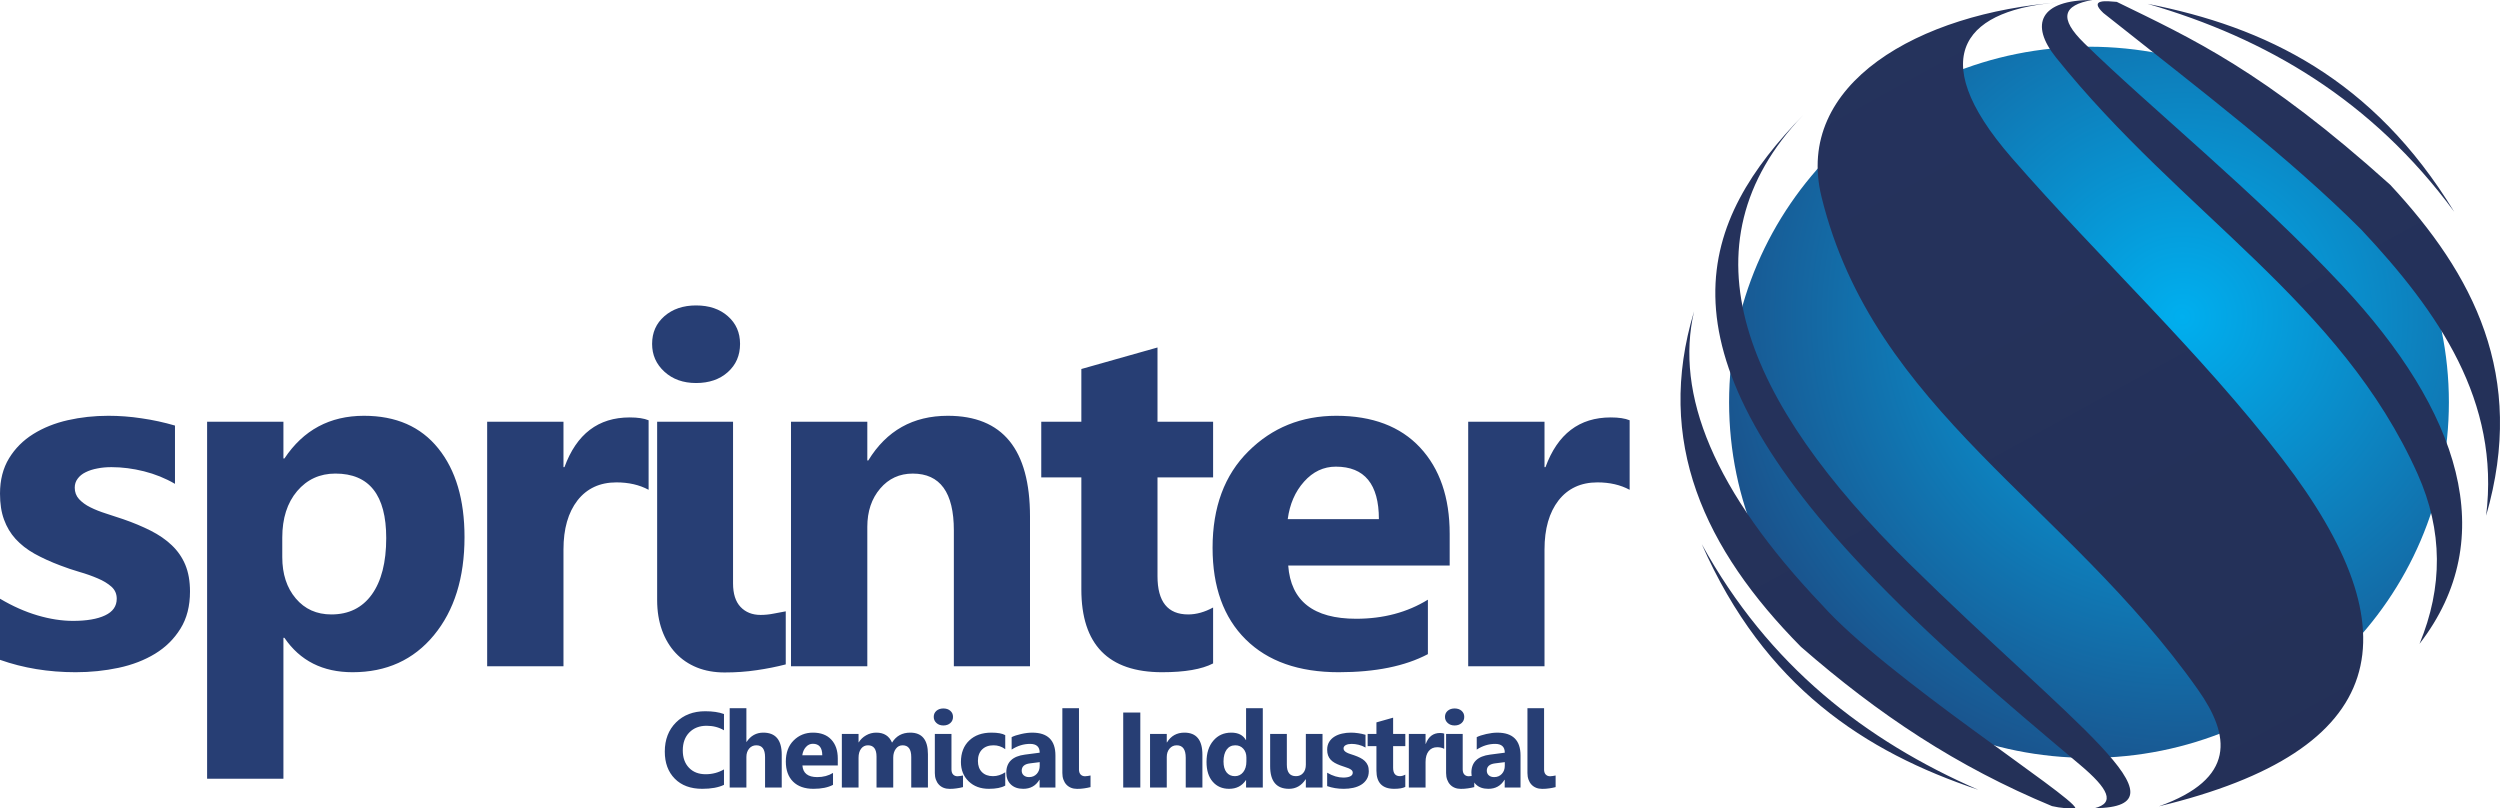
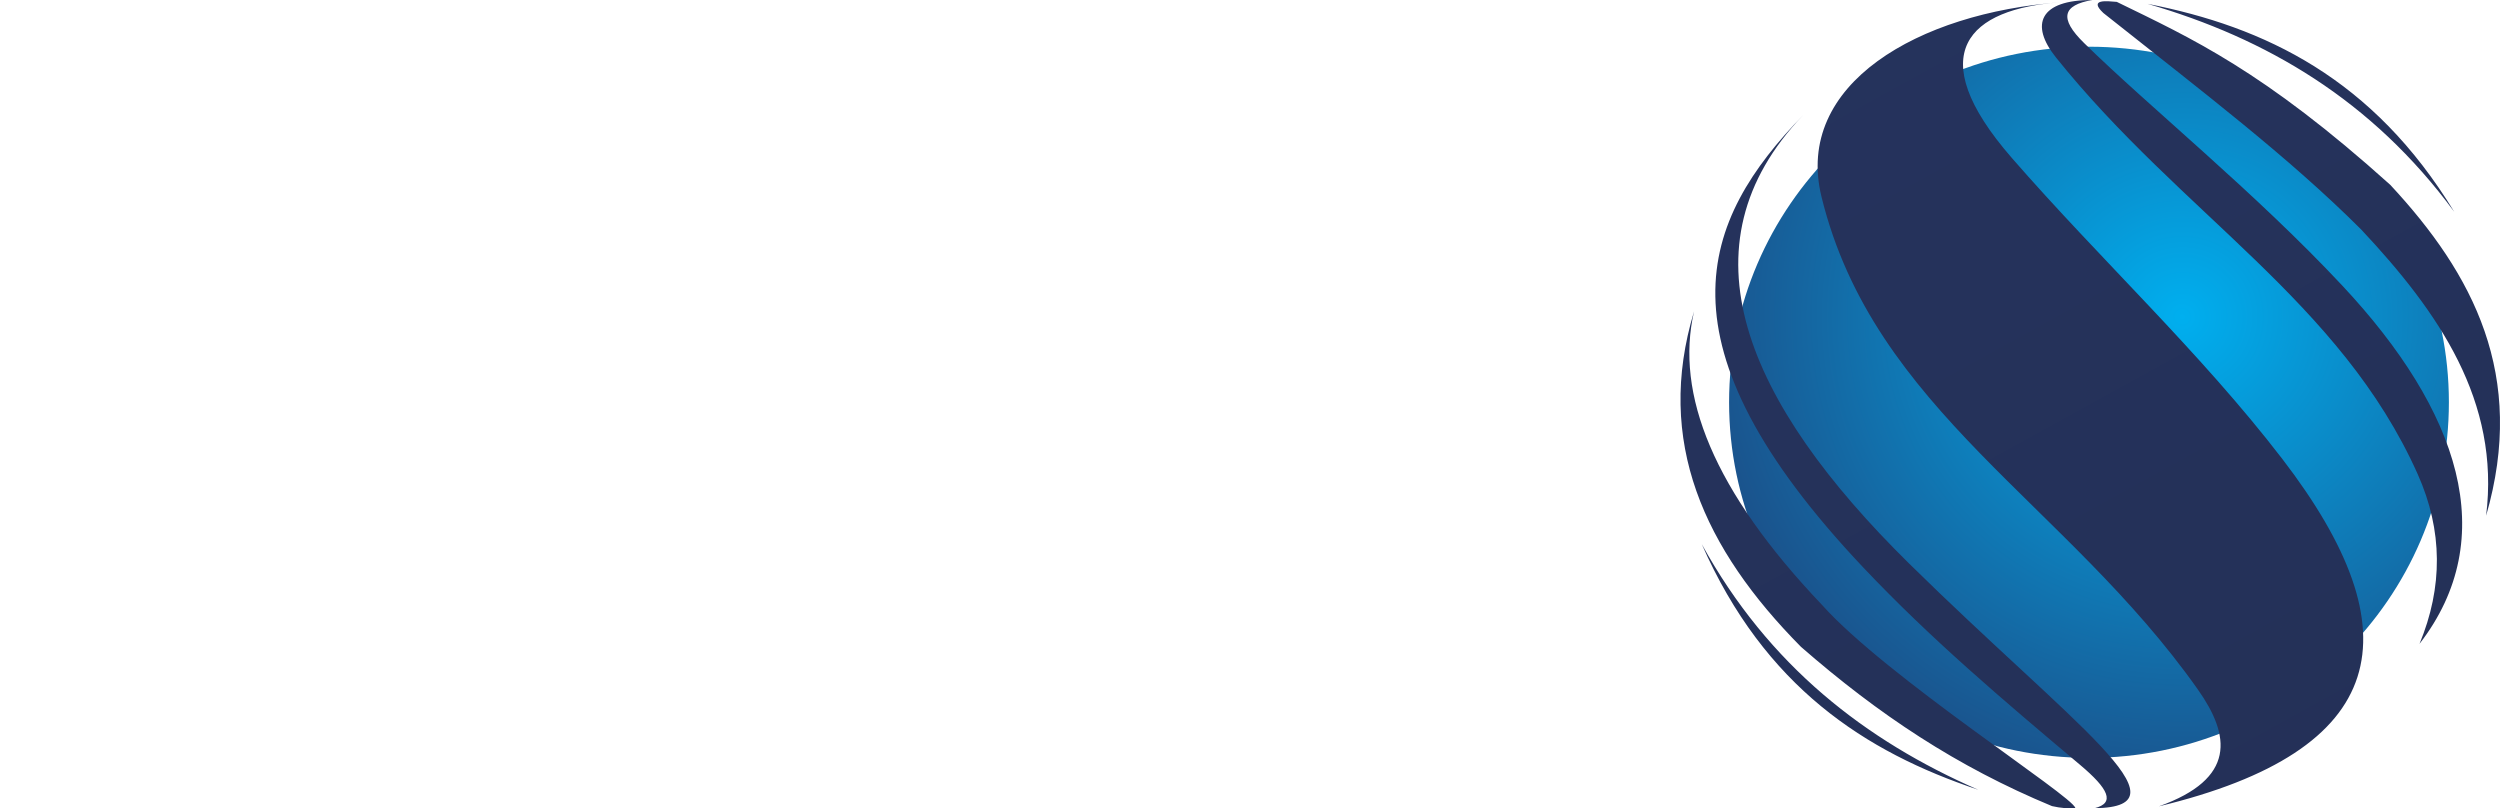
<svg xmlns="http://www.w3.org/2000/svg" width="133" height="43" viewBox="0 0 133 43" fill="none">
  <g clip-path="url(#clip0_1_10)">
    <path fill-rule="evenodd" clip-rule="evenodd" d="M111.134 2.485C121.708 2.485 130.281 10.954 130.281 21.402C130.281 31.85 121.709 40.319 111.134 40.319C100.56 40.319 91.988 31.85 91.988 21.402C91.988 10.955 100.56 2.485 111.134 2.485Z" fill="url(#paint0_radial_1_10)" />
    <path fill-rule="evenodd" clip-rule="evenodd" d="M114.25 0.204C120.496 1.428 126.245 4.17 130.564 11.267C126.184 5.314 120.556 2.033 114.25 0.204ZM112.613 0.1C112.104 0.06 111.085 -0.075 111.901 0.693C117.166 4.872 121.736 8.336 125.616 12.211C129.763 16.63 133.012 21.353 132.261 27.435C134.423 19.971 131.576 14.579 127.163 9.834C120.392 3.743 116.581 2.038 112.613 0.1H112.613ZM110.877 2.293C109.52 0.965 109.738 0.274 111.312 0C108.523 -0.006 107.965 1.296 109.378 3.058C116.069 11.395 124.516 16.041 128.621 25.223C129.964 28.226 129.968 31.242 128.718 34.252C133.081 28.606 130.848 21.86 124.608 15.191C119.943 10.205 114.391 5.735 110.877 2.293H110.877ZM107.029 8.402C102.166 2.821 104.77 0.46 109.612 0.123C102.082 0.68 95.432 4.467 96.904 10.472C99.684 21.819 109.93 26.766 116.932 36.689C118.658 39.134 118.971 41.429 114.85 42.898C127.146 39.938 128.54 33.682 121.413 24.408C117.046 18.726 111.74 13.81 107.029 8.403L107.029 8.402ZM101.582 29.997C92.837 21.389 89.267 13.081 95.926 6.126C90.505 11.704 87.824 18.238 99.138 30.203C102.704 33.975 106.519 37.209 110.66 40.69C112.184 41.972 112.542 42.724 111.422 42.998C116.716 42.934 110.227 38.505 101.582 29.997V29.997ZM96.934 32.184C91.152 26.114 89.103 20.961 90.125 16.563C88.033 23.486 90.651 29.194 95.811 34.411C99.951 38.02 104.097 40.781 109.166 42.885C109.642 42.992 110.028 43.022 110.407 42.985C110.293 42.368 100.359 36.02 96.934 32.184V32.184ZM105.246 42.017C99.215 39.998 93.877 36.539 90.533 28.947C94.089 35.413 99.235 39.391 105.246 42.017Z" fill="url(#paint1_linear_1_10)" />
-     <path d="M-6.84455e-06 35.103V31.851C0.672 32.25 1.339 32.545 2.001 32.74C2.664 32.935 3.292 33.031 3.884 33.031C4.604 33.031 5.175 32.935 5.587 32.74C6.004 32.545 6.21 32.25 6.21 31.851C6.21 31.595 6.118 31.383 5.93 31.213C5.741 31.044 5.499 30.897 5.201 30.771C4.907 30.645 4.582 30.528 4.231 30.428C3.88 30.324 3.542 30.212 3.217 30.086C2.695 29.891 2.234 29.678 1.835 29.457C1.435 29.232 1.102 28.971 0.829 28.672C0.562 28.378 0.356 28.035 0.215 27.645C0.07 27.254 -6.84455e-06 26.794 -6.84455e-06 26.261C-6.84455e-06 25.533 0.162 24.904 0.483 24.379C0.803 23.855 1.233 23.425 1.769 23.091C2.304 22.758 2.919 22.51 3.608 22.354C4.297 22.198 5.017 22.12 5.763 22.12C6.346 22.12 6.935 22.163 7.536 22.255C8.137 22.341 8.73 22.471 9.309 22.64V25.741C8.796 25.442 8.247 25.221 7.659 25.073C7.071 24.926 6.496 24.852 5.93 24.852C5.662 24.852 5.411 24.874 5.179 24.922C4.942 24.965 4.731 25.034 4.551 25.125C4.371 25.212 4.231 25.329 4.13 25.468C4.025 25.607 3.976 25.767 3.976 25.945C3.976 26.179 4.051 26.383 4.204 26.552C4.363 26.721 4.56 26.869 4.81 26.99C5.06 27.116 5.337 27.224 5.64 27.32C5.943 27.419 6.245 27.519 6.548 27.619C7.088 27.805 7.575 28.009 8.014 28.23C8.449 28.451 8.826 28.707 9.138 29.006C9.449 29.301 9.691 29.648 9.858 30.047C10.024 30.446 10.108 30.919 10.108 31.469C10.108 32.241 9.941 32.9 9.599 33.447C9.261 33.993 8.813 34.435 8.251 34.778C7.689 35.12 7.04 35.372 6.307 35.528C5.574 35.684 4.814 35.762 4.025 35.762C2.576 35.762 1.237 35.541 -0 35.103L-6.84455e-06 35.103ZM15.131 33.932H15.078V41.43H11.018V22.437H15.078V24.392H15.131C16.136 22.879 17.545 22.12 19.362 22.12C21.069 22.12 22.386 22.697 23.316 23.855C24.247 25.008 24.712 26.582 24.712 28.573C24.712 30.741 24.168 32.48 23.084 33.794C22 35.108 20.556 35.762 18.756 35.762C17.172 35.762 15.965 35.155 15.131 33.932ZM15.017 28.599V29.639C15.017 30.537 15.254 31.27 15.736 31.838C16.215 32.406 16.847 32.688 17.628 32.688C18.55 32.688 19.27 32.336 19.779 31.63C20.288 30.923 20.547 29.921 20.547 28.625C20.547 26.335 19.643 25.194 17.843 25.194C17.014 25.194 16.334 25.507 15.807 26.127C15.28 26.751 15.017 27.575 15.017 28.599V28.599ZM34.506 26.057C34.015 25.793 33.444 25.663 32.794 25.663C31.912 25.663 31.223 25.984 30.723 26.621C30.227 27.263 29.977 28.13 29.977 29.232V35.446H25.917V22.436H29.977V24.852H30.029C30.674 23.087 31.829 22.207 33.501 22.207C33.931 22.207 34.264 22.259 34.506 22.359V26.058V26.057ZM37.032 20.377C36.347 20.377 35.785 20.177 35.346 19.774C34.907 19.371 34.692 18.881 34.692 18.296C34.692 17.693 34.907 17.203 35.346 16.821C35.785 16.439 36.347 16.249 37.032 16.249C37.725 16.249 38.291 16.439 38.721 16.821C39.156 17.203 39.371 17.693 39.371 18.296C39.371 18.907 39.156 19.405 38.721 19.796C38.291 20.182 37.725 20.377 37.032 20.377ZM38.998 31.036C38.998 31.587 39.13 32.007 39.397 32.289C39.665 32.571 40.021 32.714 40.464 32.714C40.688 32.714 40.912 32.692 41.131 32.649C41.355 32.61 41.579 32.567 41.802 32.523V35.346C41.311 35.472 40.797 35.576 40.253 35.654C39.709 35.736 39.139 35.775 38.55 35.775C38.011 35.775 37.519 35.689 37.076 35.511C36.637 35.333 36.259 35.077 35.943 34.739C35.632 34.405 35.39 34.002 35.219 33.529C35.048 33.052 34.96 32.519 34.96 31.925V22.437H38.998V31.036V31.036ZM54.796 35.446H50.745V28.217C50.745 26.201 50.016 25.195 48.559 25.195C47.857 25.195 47.278 25.459 46.825 25.992C46.369 26.526 46.141 27.207 46.141 28.026V35.446H42.081V22.437H46.141V24.496H46.193C47.164 22.909 48.572 22.12 50.424 22.12C53.339 22.12 54.796 23.906 54.796 27.48V35.446V35.446ZM64.537 35.294C63.936 35.606 63.032 35.762 61.825 35.762C58.963 35.762 57.528 34.292 57.528 31.356V25.398H55.395V22.437H57.528V19.631L61.579 18.486V22.437H64.537V25.398H61.579V30.654C61.579 32.011 62.123 32.688 63.212 32.688C63.642 32.688 64.085 32.566 64.537 32.319V35.294ZM77.123 30.086H68.533C68.67 31.972 69.876 32.918 72.146 32.918C73.594 32.918 74.867 32.579 75.964 31.903V34.8C74.748 35.442 73.168 35.762 71.22 35.762C69.095 35.762 67.445 35.181 66.269 34.015C65.097 32.853 64.509 31.226 64.509 29.145C64.509 26.985 65.141 25.273 66.414 24.011C67.682 22.749 69.24 22.12 71.092 22.12C73.01 22.12 74.498 22.684 75.547 23.807C76.596 24.934 77.123 26.465 77.123 28.395V30.086H77.123ZM73.357 27.619C73.357 25.759 72.593 24.826 71.066 24.826C70.416 24.826 69.85 25.091 69.376 25.624C68.898 26.157 68.612 26.825 68.507 27.619H73.357H73.357ZM86.697 26.058C86.206 25.793 85.635 25.663 84.985 25.663C84.103 25.663 83.414 25.984 82.914 26.621C82.418 27.263 82.168 28.13 82.168 29.232V35.446H78.108V22.437H82.168V24.852H82.22C82.865 23.087 84.02 22.207 85.692 22.207C86.122 22.207 86.455 22.259 86.697 22.359V26.058V26.058Z" fill="#273E74" />
-     <path d="M38.516 41.754C38.221 41.895 37.836 41.965 37.361 41.965C36.741 41.965 36.254 41.786 35.899 41.426C35.543 41.066 35.367 40.586 35.367 39.986C35.367 39.348 35.566 38.83 35.964 38.433C36.364 38.036 36.882 37.838 37.519 37.838C37.913 37.838 38.245 37.887 38.516 37.986V38.851C38.246 38.692 37.938 38.611 37.592 38.611C37.213 38.611 36.906 38.729 36.673 38.965C36.441 39.201 36.324 39.52 36.324 39.923C36.324 40.309 36.434 40.616 36.654 40.845C36.873 41.074 37.169 41.189 37.541 41.189C37.896 41.189 38.221 41.103 38.516 40.932V41.754V41.754ZM41.588 41.896H40.701V40.276C40.701 39.858 40.547 39.65 40.238 39.65C40.081 39.65 39.953 39.708 39.855 39.825C39.757 39.942 39.708 40.091 39.708 40.27V41.896H38.819V37.677H39.708V39.468H39.72C39.938 39.141 40.233 38.976 40.608 38.976C41.261 38.976 41.588 39.366 41.588 40.145V41.896V41.896ZM44.57 40.722H42.688C42.718 41.135 42.982 41.342 43.479 41.342C43.797 41.342 44.075 41.268 44.316 41.12V41.754C44.05 41.895 43.703 41.965 43.277 41.965C42.811 41.965 42.45 41.838 42.192 41.583C41.935 41.328 41.806 40.971 41.806 40.516C41.806 40.042 41.945 39.667 42.223 39.391C42.502 39.114 42.843 38.976 43.249 38.976C43.669 38.976 43.995 39.1 44.224 39.346C44.455 39.593 44.57 39.928 44.57 40.351V40.722V40.722ZM43.745 40.181C43.745 39.774 43.577 39.569 43.243 39.569C43.1 39.569 42.976 39.627 42.872 39.744C42.768 39.861 42.705 40.007 42.682 40.181H43.745H43.745ZM49.365 41.896H48.478V40.27C48.478 39.857 48.324 39.65 48.017 39.65C47.87 39.65 47.751 39.712 47.659 39.836C47.567 39.961 47.52 40.116 47.52 40.301V41.896H46.631V40.254C46.631 39.852 46.479 39.65 46.177 39.65C46.025 39.65 45.903 39.709 45.813 39.828C45.721 39.946 45.675 40.108 45.675 40.312V41.896H44.786V39.046H45.675V39.491H45.687C45.779 39.339 45.908 39.215 46.075 39.12C46.241 39.024 46.422 38.976 46.619 38.976C47.027 38.976 47.306 39.153 47.456 39.508C47.676 39.153 47.998 38.976 48.425 38.976C49.052 38.976 49.366 39.358 49.366 40.123V41.896H49.365ZM50.187 38.595C50.037 38.595 49.914 38.551 49.818 38.462C49.722 38.374 49.675 38.267 49.675 38.138C49.675 38.006 49.722 37.899 49.818 37.815C49.914 37.732 50.037 37.69 50.187 37.69C50.339 37.69 50.463 37.732 50.557 37.815C50.653 37.899 50.7 38.006 50.7 38.138C50.7 38.273 50.653 38.382 50.557 38.467C50.463 38.551 50.339 38.595 50.187 38.595ZM50.618 40.93C50.618 41.05 50.647 41.142 50.706 41.204C50.764 41.266 50.842 41.297 50.939 41.297C50.988 41.297 51.037 41.292 51.085 41.283C51.134 41.275 51.184 41.265 51.232 41.256V41.874C51.125 41.902 51.012 41.925 50.893 41.941C50.774 41.96 50.648 41.968 50.52 41.968C50.401 41.968 50.294 41.949 50.197 41.91C50.101 41.871 50.018 41.816 49.949 41.741C49.88 41.668 49.828 41.58 49.79 41.476C49.752 41.372 49.733 41.255 49.733 41.125V39.046H50.618V40.93V40.93ZM53.479 41.793C53.278 41.908 52.988 41.965 52.609 41.965C52.166 41.965 51.807 41.833 51.533 41.567C51.259 41.302 51.121 40.96 51.121 40.54C51.121 40.056 51.269 39.675 51.562 39.396C51.856 39.116 52.249 38.976 52.742 38.976C53.081 38.976 53.327 39.021 53.479 39.11V39.856C53.294 39.718 53.086 39.65 52.857 39.65C52.602 39.65 52.399 39.723 52.249 39.871C52.1 40.019 52.025 40.222 52.025 40.482C52.025 40.734 52.097 40.933 52.24 41.076C52.382 41.22 52.579 41.292 52.828 41.292C53.05 41.292 53.267 41.224 53.479 41.085V41.793ZM56.149 41.896H55.307V41.486H55.295C55.102 41.806 54.815 41.965 54.437 41.965C54.156 41.965 53.935 41.887 53.775 41.731C53.614 41.574 53.535 41.364 53.535 41.103C53.535 40.55 53.867 40.23 54.529 40.145L55.312 40.043C55.312 39.731 55.141 39.575 54.799 39.575C54.456 39.575 54.129 39.676 53.819 39.878V39.216C53.943 39.153 54.112 39.097 54.328 39.049C54.542 39 54.739 38.977 54.915 38.977C55.737 38.977 56.149 39.382 56.149 40.193V41.896V41.896ZM55.312 40.738V40.546L54.788 40.612C54.499 40.649 54.355 40.779 54.355 41C54.355 41.1 54.389 41.182 54.46 41.246C54.531 41.309 54.626 41.342 54.746 41.342C54.914 41.342 55.049 41.285 55.155 41.171C55.26 41.057 55.312 40.913 55.312 40.738ZM57.401 40.93C57.401 41.05 57.43 41.142 57.489 41.204C57.548 41.266 57.626 41.297 57.723 41.297C57.771 41.297 57.821 41.292 57.869 41.283C57.918 41.274 57.967 41.265 58.016 41.256V41.874C57.908 41.901 57.796 41.924 57.677 41.941C57.557 41.96 57.432 41.968 57.303 41.968C57.185 41.968 57.078 41.949 56.98 41.91C56.884 41.871 56.801 41.815 56.732 41.741C56.664 41.668 56.611 41.58 56.574 41.476C56.536 41.372 56.517 41.255 56.517 41.124V37.677H57.402V40.93H57.401ZM60.665 41.896H59.755V37.905H60.665V41.896ZM63.968 41.896H63.081V40.312C63.081 39.87 62.921 39.65 62.602 39.65C62.448 39.65 62.321 39.708 62.222 39.825C62.122 39.941 62.072 40.091 62.072 40.27V41.896H61.182V39.045H62.072V39.497H62.083C62.296 39.149 62.605 38.976 63.01 38.976C63.649 38.976 63.968 39.367 63.968 40.15V41.896L63.968 41.896ZM67.181 41.896H66.291V41.503H66.281C66.078 41.811 65.779 41.965 65.387 41.965C65.027 41.965 64.736 41.84 64.517 41.588C64.297 41.337 64.187 40.986 64.187 40.535C64.187 40.063 64.308 39.686 64.551 39.402C64.793 39.118 65.11 38.976 65.503 38.976C65.875 38.976 66.133 39.108 66.281 39.372H66.291V37.677H67.181V41.896V41.896ZM66.308 40.51V40.295C66.308 40.11 66.254 39.956 66.145 39.833C66.036 39.711 65.894 39.65 65.72 39.65C65.523 39.65 65.368 39.726 65.257 39.879C65.147 40.033 65.091 40.243 65.091 40.51C65.091 40.761 65.145 40.953 65.251 41.088C65.359 41.224 65.507 41.292 65.697 41.292C65.877 41.292 66.025 41.22 66.138 41.078C66.252 40.934 66.308 40.745 66.308 40.51V40.51ZM70.358 41.896H69.471V41.462H69.457C69.237 41.797 68.944 41.965 68.575 41.965C67.906 41.965 67.572 41.565 67.572 40.766V39.046H68.46V40.688C68.46 41.09 68.621 41.292 68.945 41.292C69.104 41.292 69.231 41.236 69.327 41.126C69.424 41.016 69.471 40.866 69.471 40.677V39.046H70.358V41.896H70.358ZM70.605 41.821V41.108C70.752 41.196 70.898 41.26 71.043 41.303C71.189 41.346 71.326 41.367 71.456 41.367C71.613 41.367 71.739 41.346 71.829 41.303C71.92 41.26 71.966 41.196 71.966 41.108C71.966 41.052 71.945 41.005 71.904 40.968C71.862 40.931 71.81 40.899 71.744 40.872C71.68 40.844 71.609 40.819 71.532 40.797C71.455 40.774 71.381 40.749 71.31 40.721C71.195 40.679 71.094 40.632 71.007 40.584C70.92 40.535 70.847 40.477 70.787 40.412C70.728 40.347 70.683 40.272 70.652 40.187C70.621 40.101 70.605 40 70.605 39.883C70.605 39.724 70.641 39.586 70.711 39.471C70.781 39.356 70.875 39.262 70.993 39.189C71.11 39.116 71.245 39.062 71.396 39.028C71.547 38.993 71.704 38.976 71.868 38.976C71.996 38.976 72.124 38.986 72.256 39.006C72.388 39.025 72.518 39.053 72.645 39.09V39.769C72.532 39.704 72.412 39.655 72.283 39.623C72.154 39.591 72.028 39.575 71.904 39.575C71.846 39.575 71.791 39.58 71.74 39.59C71.688 39.599 71.642 39.615 71.603 39.635C71.563 39.653 71.532 39.679 71.51 39.71C71.487 39.74 71.476 39.775 71.476 39.814C71.476 39.865 71.493 39.91 71.526 39.947C71.561 39.984 71.604 40.016 71.659 40.043C71.714 40.071 71.774 40.094 71.841 40.115C71.907 40.137 71.973 40.159 72.04 40.181C72.158 40.222 72.265 40.266 72.361 40.315C72.456 40.363 72.539 40.419 72.607 40.485C72.675 40.55 72.728 40.626 72.765 40.713C72.801 40.8 72.82 40.904 72.82 41.025C72.82 41.194 72.783 41.338 72.708 41.458C72.634 41.577 72.536 41.674 72.413 41.749C72.29 41.824 72.147 41.88 71.987 41.914C71.826 41.948 71.66 41.965 71.487 41.965C71.169 41.965 70.876 41.917 70.605 41.821ZM74.763 41.863C74.63 41.931 74.433 41.965 74.168 41.965C73.541 41.965 73.226 41.643 73.226 41V39.694H72.759V39.046H73.226V38.431L74.114 38.18V39.046H74.763V39.694H74.114V40.846C74.114 41.143 74.233 41.291 74.472 41.291C74.566 41.291 74.663 41.265 74.762 41.211V41.862L74.763 41.863ZM76.832 39.839C76.725 39.781 76.6 39.752 76.457 39.752C76.264 39.752 76.113 39.823 76.003 39.963C75.894 40.103 75.84 40.293 75.84 40.535V41.896H74.95V39.046H75.84V39.575H75.851C75.993 39.188 76.246 38.995 76.612 38.995C76.706 38.995 76.779 39.007 76.832 39.028V39.839V39.839ZM77.385 38.595C77.236 38.595 77.113 38.551 77.016 38.462C76.92 38.374 76.873 38.267 76.873 38.138C76.873 38.006 76.92 37.899 77.016 37.815C77.113 37.732 77.236 37.69 77.385 37.69C77.537 37.69 77.662 37.732 77.756 37.815C77.851 37.899 77.898 38.006 77.898 38.138C77.898 38.273 77.851 38.382 77.756 38.467C77.662 38.551 77.537 38.595 77.385 38.595ZM77.816 40.93C77.816 41.05 77.845 41.142 77.904 41.204C77.963 41.266 78.04 41.297 78.138 41.297C78.186 41.297 78.236 41.292 78.284 41.283C78.333 41.275 78.382 41.265 78.431 41.256V41.874C78.323 41.902 78.211 41.925 78.091 41.941C77.972 41.96 77.847 41.968 77.718 41.968C77.6 41.968 77.492 41.949 77.395 41.91C77.299 41.871 77.216 41.816 77.147 41.741C77.079 41.668 77.026 41.58 76.989 41.476C76.951 41.372 76.932 41.255 76.932 41.125V39.046H77.816V40.93V40.93ZM80.892 41.896H80.05V41.486H80.038C79.845 41.806 79.558 41.965 79.18 41.965C78.899 41.965 78.678 41.888 78.518 41.731C78.358 41.574 78.278 41.364 78.278 41.103C78.278 40.55 78.609 40.23 79.272 40.145L80.055 40.043C80.055 39.731 79.884 39.575 79.542 39.575C79.199 39.575 78.872 39.676 78.562 39.878V39.216C78.686 39.153 78.855 39.098 79.071 39.049C79.285 39.001 79.481 38.977 79.658 38.977C80.48 38.977 80.892 39.382 80.892 40.193V41.896V41.896ZM80.055 40.738V40.546L79.531 40.612C79.242 40.65 79.098 40.779 79.098 41C79.098 41.1 79.132 41.183 79.203 41.246C79.274 41.31 79.369 41.342 79.489 41.342C79.657 41.342 79.792 41.285 79.898 41.171C80.003 41.057 80.055 40.913 80.055 40.738ZM82.144 40.93C82.144 41.05 82.173 41.142 82.232 41.204C82.291 41.266 82.368 41.297 82.466 41.297C82.514 41.297 82.564 41.292 82.612 41.283C82.661 41.275 82.71 41.265 82.759 41.256V41.874C82.651 41.902 82.539 41.925 82.42 41.941C82.3 41.96 82.175 41.968 82.046 41.968C81.928 41.968 81.82 41.949 81.723 41.91C81.627 41.871 81.544 41.816 81.475 41.741C81.407 41.668 81.354 41.58 81.317 41.476C81.279 41.372 81.26 41.255 81.26 41.125V37.677H82.145V40.93H82.144Z" fill="#273E74" />
  </g>
  <defs>
    <radialGradient id="paint0_radial_1_10" cx="0" cy="0" r="1" gradientUnits="userSpaceOnUse" gradientTransform="translate(116.106 16.864) scale(27.078 26.753)">
      <stop stop-color="#00AFEF" />
      <stop offset="1" stop-color="#1C4D86" />
    </radialGradient>
    <linearGradient id="paint1_linear_1_10" x1="96.633" y1="-4.288" x2="125.237" y2="47.581" gradientUnits="userSpaceOnUse">
      <stop stop-color="#25335D" />
      <stop offset="1" stop-color="#243057" />
    </linearGradient>
    <clipPath id="clip0_1_10">
      <rect width="133" height="43" fill="white" />
    </clipPath>
  </defs>
</svg>